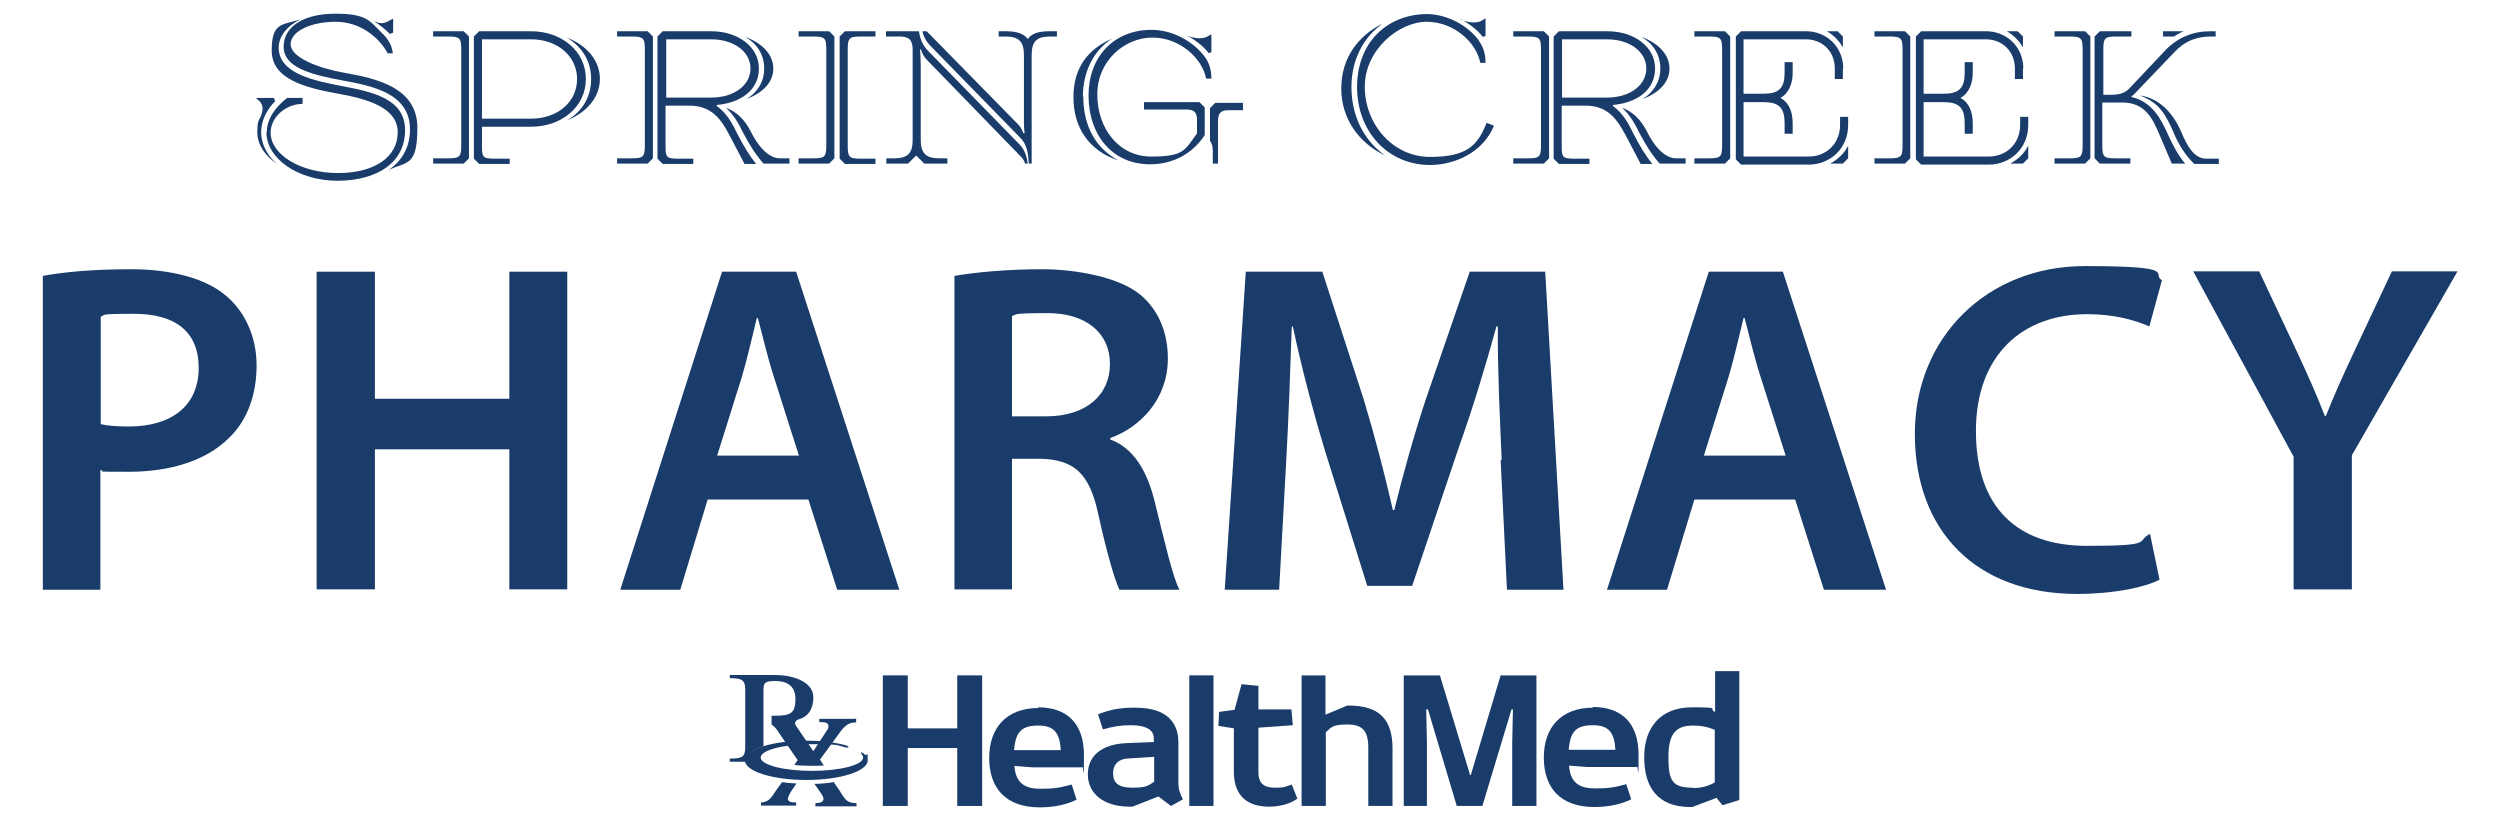
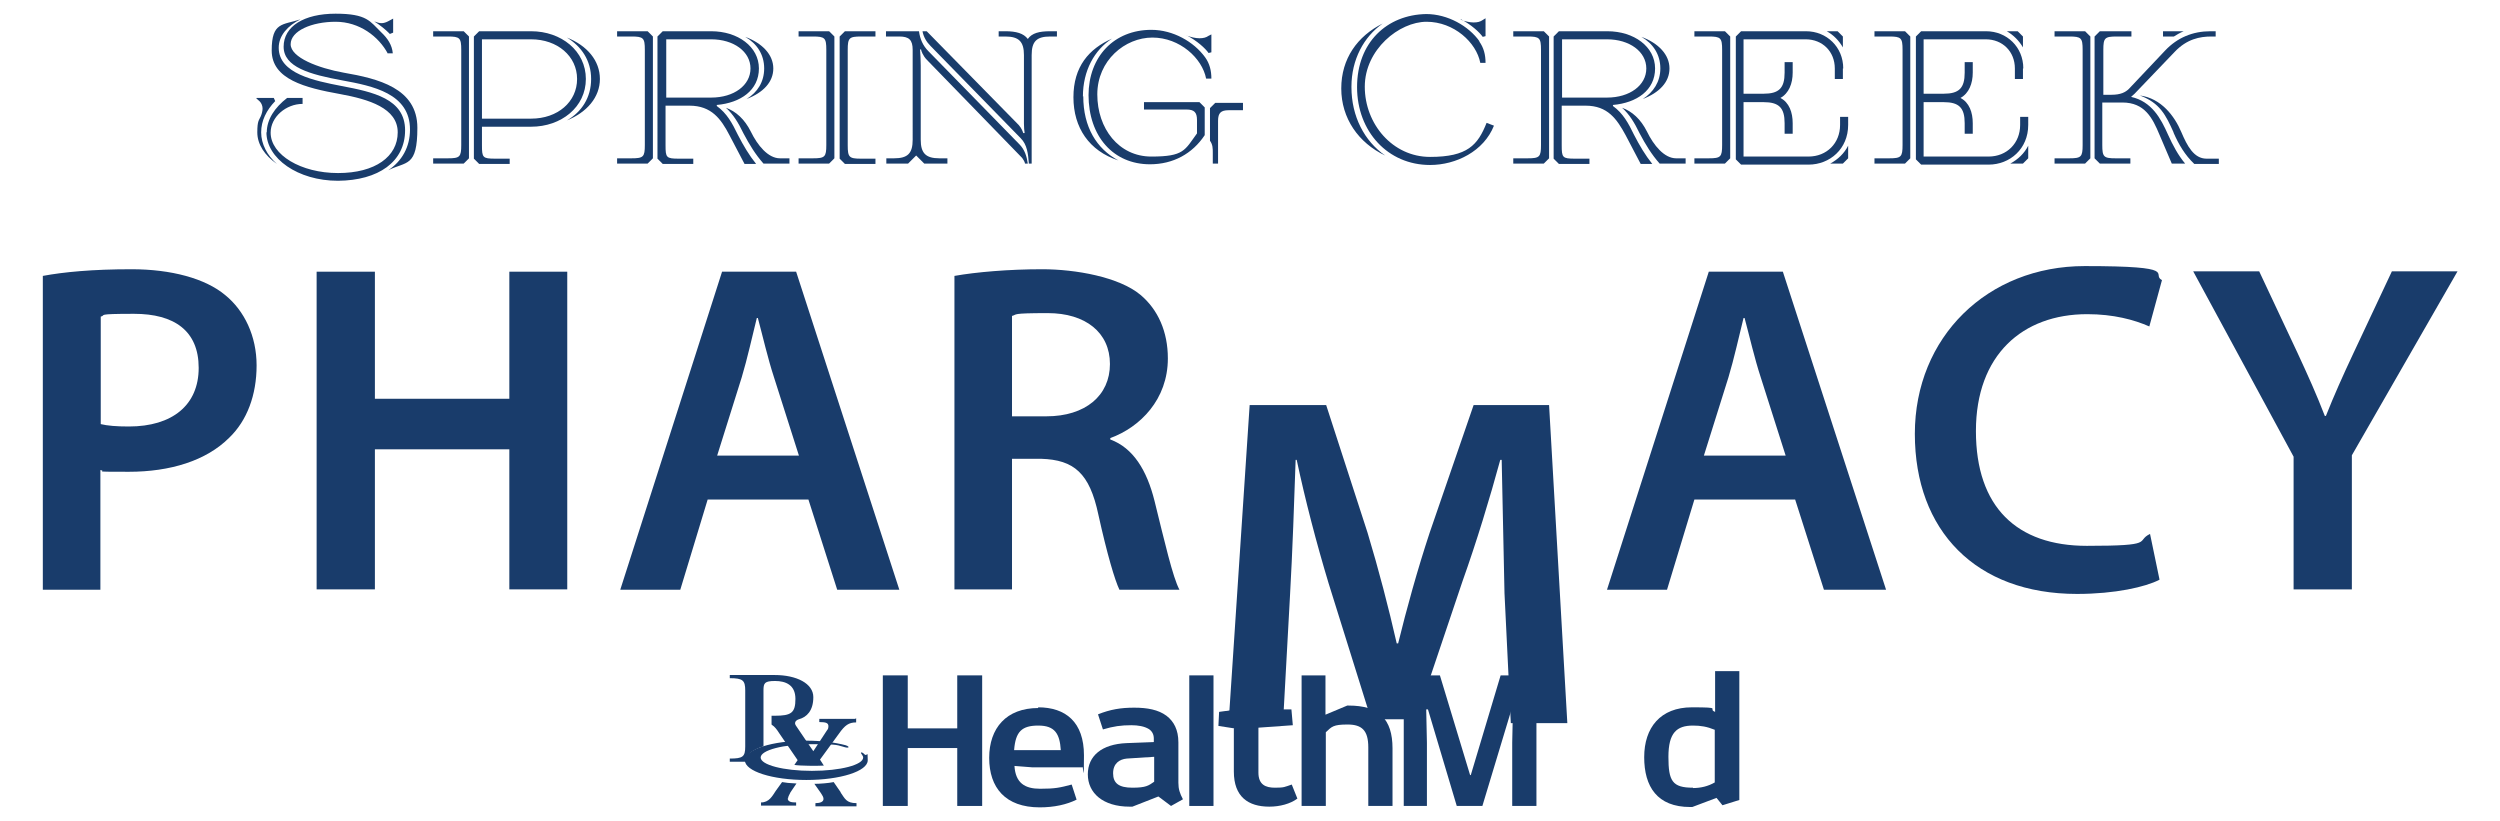
<svg xmlns="http://www.w3.org/2000/svg" id="Layer_1" version="1.1" viewBox="0 0 712.2 233.8">
  <defs>
    <style>
      .st0 {
        fill: #193c6b;
      }
    </style>
  </defs>
  <polygon class="st0" points="272.7 192.4 272.7 207.5 258.6 207.5 258.6 192.4 251.5 192.4 251.5 229.6 258.6 229.6 258.6 213.1 272.7 213.1 272.7 229.6 279.8 229.6 279.8 192.4 272.7 192.4" />
  <path class="st0" d="M295.7,201.5c7.9,0,13.1,4.2,13.1,13.7s-.2,2.3-.5,3.4h-14.2l-5.1-.4c.3,4.9,3,6.5,7.3,6.5s5.6-.3,9-1.2l1.4,4.3c-2.8,1.4-6.4,2.2-10.5,2.2-9.8,0-14.4-5.6-14.4-14.1s4.9-14.2,14-14.2M302.2,213.7c-.3-4.7-1.7-7-6.4-7s-6.5,1.7-6.9,7h13.3Z" />
  <path class="st0" d="M333.6,229.6l-3.6-2.7-7.4,2.9h-.8c-7.6,0-11.9-3.9-11.9-9.2s4-8.6,11-8.9l7.8-.3v-1c0-1.2-.5-2.1-1.4-2.7-1.3-.8-3.1-1.1-5-1.1-2.9,0-5.1.3-8.1,1.2l-1.4-4.3c3.5-1.4,6.5-1.9,10.3-1.9s6.9.6,9.2,2.3c2.1,1.6,3.4,4,3.4,7.6v11.5c0,1.8.4,3,1.3,4.7l-3.4,1.9h0ZM328.8,222.8v-7.2l-7.8.5c-2.1.2-3.9,1.4-3.9,4.2s1.6,4.1,5.5,4.1,4.6-.6,6.2-1.7" />
  <rect class="st0" x="338.8" y="192.4" width="6.9" height="37.2" />
  <path class="st0" d="M351.6,207.5l-4.5-.7.2-4,4.4-.6,2-7.3,4.8.5v6.7h9.4l.4,4.5-9.8.7v12.8c0,3.4,2,4.3,4.7,4.3s2.7-.2,4.8-.9l1.6,4c-2,1.5-5,2.3-8,2.3-6,0-10.1-2.8-10.1-10v-12.2h0Z" />
  <path class="st0" d="M370.7,192.4h6.9v11.2l6.2-2.6h.4c8.6,0,12.5,3.8,12.5,12.2v16.4h-6.9v-16.7c0-4.8-1.8-6.5-5.9-6.5s-4.5.6-6.2,2.2v21h-6.9v-37.2h0Z" />
  <polygon class="st0" points="399.9 229.6 399.9 192.4 410.2 192.4 418.8 220.8 419 220.8 427.5 192.4 437.7 192.4 437.7 229.6 430.8 229.6 430.8 211.6 431 202.1 430.6 202.1 422.3 229.6 415 229.6 406.8 202.1 406.3 202.1 406.5 211.6 406.5 229.6 399.9 229.6" />
-   <path class="st0" d="M453.7,201.4c7.9,0,13.1,4.2,13.1,13.7s-.2,2.3-.5,3.4h-14.2l-5.1-.4c.3,4.9,3,6.5,7.3,6.5s5.6-.3,9-1.2l1.4,4.3c-2.8,1.4-6.4,2.2-10.5,2.2-9.8,0-14.4-5.6-14.4-14.1s4.9-14.2,14-14.2M460.2,213.6c-.3-4.7-1.7-7-6.4-7s-6.5,1.7-6.9,7h13.3Z" />
  <path class="st0" d="M495.5,191.2v36.7l-4.8,1.5-1.7-2.1-6.9,2.6h-.6c-9.4,0-13.1-5.8-13.1-14.2s4.6-14.2,13.6-14.2,4.3.4,6.6,1.3v-11.6h6.9s0,0,0,0ZM482.3,224.5c2.2,0,4.3-.5,6.2-1.6v-15c-2.2-.9-4-1.2-6.2-1.2-4.6,0-7,2-7,8.9s1.1,8.8,7,8.8" />
  <path class="st0" d="M239.5,225.7l-2-2.9c-1.4.3-4,.5-5.5.5l1.9,2.7c.4.6.7,1.1.7,1.6,0,.9-1.1,1.2-2.3,1.2v.9h11.7v-.9c-2.9,0-3.3-1.3-4.5-3" />
  <path class="st0" d="M224.5,227.5c0-.4.2-.9.7-1.8l1.7-2.5c-2.1-.1-3-.2-4.1-.4l-1.8,2.5c-1,1.5-1.9,3.3-4.2,3.3v.9h10v-.9c-1.2,0-2.4-.1-2.4-1.2" />
  <path class="st0" d="M246.5,215.1s-.9-1-1.2-.7c-.2.2.6.8.6,1.4,0,2.1-6.5,3.8-14.6,3.8s-14.6-1.7-14.6-3.8,6.5-3.8,14.6-3.8,7,.3,9.5.9c0,0,.8.2.9,0,.2-.3-.8-.6-.8-.6-3-.8-6.9-1.3-11.2-1.3-9.7,0-17.5,2.5-17.5,5.6s7.8,5.6,17.5,5.6,17.5-2.5,17.5-5.6-.2-1.1-.7-1.6" />
  <path class="st0" d="M243.6,204.8h-10.2v.9c2,0,2.6.3,2.6,1.2s-.3.9-.7,1.6l-3.6,5.5h0c0,.1,0,0,0,0,0,0-4.6-6.7-4.9-7.2-1-1.4.8-1.9.8-1.9,2.2-.6,4.1-2.4,4.1-6.3s-4.8-6.3-11-6.3h-12.8v.9c3.7,0,4.4.6,4.4,3.5v16c0,2.9-.7,3.4-4.4,3.4v.9h4.6c0-.2,0-.3,0-.5,0-1.5,1.9-2.9,5-3.9v-15.9c0-2.1.3-2.7,3.3-2.7s5.8,1.1,5.8,5.1-1.2,4.8-5.9,4.8h-.7s-.1,0-.2,0c0,0,0,.2,0,.2v2.1s0,.1,0,.2c0,0,.1.1.1.1.8.5,1.4,1.3,2.1,2.4l5.2,7.6h0c0,0,0,.1,0,.1l-.9,1.3c1.4.3,6.8.3,8.4.2l-1.1-1.7h0s0,0,0,0l5.4-7.4c1.7-2.4,2.8-3.2,4.9-3.2v-1.2h0s0,0,0,0Z" />
  <path class="st0" d="M73.1,27.9h4.9l.4.9c-2.5,2.6-4,5.6-4,8.9s1.7,6.6,4.5,9c-3.5-2.4-5.6-5.6-5.6-9s.5-3.4,1-4.6c.3-.7.5-1.5.5-2.2s-.3-1.5-.8-2l-1-.9h0ZM76,37.7c0-3.7,2.3-7.1,5.8-9.8h4.4v1.7c-4.7,0-9.1,3.7-9.1,8.2,0,6.3,8.6,11.5,19.2,11.5s17-4.7,17-11.6-8.2-9.4-16.4-10.9c-10-1.8-19.5-4.2-19.5-12.4s3.1-7.2,8.2-8.9c-3.6,1.8-6.2,4.6-6.2,8.1,0,7.4,10.2,9.4,17.9,10.9,8.9,1.7,18.1,3.6,18.1,12.6s-7.6,14.3-19.1,14.4c-11.5,0-20.4-6.4-20.4-13.8M110.5,15.3c-2.6-4.9-8.1-9.1-14.9-9.1s-12.8,2.6-12.8,6.4,7.9,6.8,15.1,8.1c9.8,1.7,21,4.4,21,15.7s-3.1,9.5-8.3,12.1c3.9-2.6,6.2-6.6,6.2-11.6,0-10.3-10.6-12.4-19.3-14-9.3-1.7-16.7-3.8-16.7-9.6s5.8-9.4,14.8-9.4,9.8,2.2,13,5.3c1.8,1.7,3.1,3.6,3.3,6h-1.5ZM111,9.6c-1.3-1.3-2.8-2.5-4.4-3.5h0c.8.3,1.5.5,2.1.5s1.2-.2,1.8-.5l1.5-.8v4l-1,.4h0Z" />
  <path class="st0" d="M123.4,45.1h4.2c3.4,0,3.8-.4,3.8-3.8V14.2c0-3.4-.4-3.8-3.8-3.8h-4.2v-1.5h8.7l1.5,1.5v34.7l-1.5,1.5h-8.7v-1.5h0ZM136.6,8.9h14.7c8.6,0,15.6,5.6,15.6,13.6s-7,13.6-15.6,13.6h-14v5.3c0,3.5.2,3.8,3.8,3.8h4.1v1.5h-8.7l-1.5-1.5V10.4l1.5-1.5h0ZM151.3,33.8c7.6,0,13.1-4.8,13.1-11.3s-5.6-11.3-13.1-11.3h-14v22.6h14ZM168.4,22.5c0-5.3-2.8-9.3-6.9-11.8,5.8,2.3,9.4,6.6,9.4,11.8s-3.7,9.5-9.4,11.8c4.2-2.4,6.9-6.5,6.9-11.8" />
  <path class="st0" d="M175.8,45.1h4.1c3.4,0,3.8-.4,3.8-3.8V14.2c0-3.4-.4-3.8-3.8-3.8h-4.1v-1.5h8.7l1.5,1.5v34.7l-1.5,1.5h-8.7v-1.5h0ZM189,8.9h13.6c7.6,0,13.6,4.4,13.6,10.6s-5.2,9.8-12,10.4v.3c2.9,2.1,4.4,4.9,6,8.2,1.6,3.1,3.2,5.8,5.2,8.3h-3.3l-4.3-8.2c-2.4-4.6-5.1-8.4-11.4-8.4h-6.8v11.3c0,3.5.2,3.8,3.8,3.8h4.1v1.5h-8.7l-1.5-1.5V10.4l1.5-1.5h0ZM202.6,27.8c6.5,0,11.2-3.5,11.2-8.3s-4.8-8.3-11.2-8.3h-12.8v16.6h12.8ZM211.8,38c-1.5-3.1-2.9-5.4-5-7.3,2.8,1,5.3,3.2,7.1,6.8,1.9,3.9,4.9,7.6,8.3,7.6h2.7v1.5h-7.4c-2.3-2.6-4-5.4-5.7-8.6M217.7,19.5c0-4-2.1-7.1-5.4-9,4.9,1.8,8,5.1,8,9s-2.9,6.9-7.6,8.7c3.1-1.9,5-4.9,5-8.7" />
  <path class="st0" d="M227.5,45.1h4.1c3.4,0,3.8-.4,3.8-3.8V14.2c0-3.4-.4-3.8-3.8-3.8h-4.1v-1.5h8.7l1.5,1.5v34.7l-1.5,1.5h-8.7v-1.5h0ZM239.2,10.4l1.5-1.5h8.7v1.5h-4.1c-3.4,0-3.8.4-3.8,3.8v27.2c0,3.4.4,3.8,3.8,3.8h4.1v1.5h-8.7l-1.5-1.5V10.4h0Z" />
  <path class="st0" d="M252.4,45.1h2.3c3.9,0,5.3-1.4,5.3-5.3V14.2c0-2.8-1-3.8-3.8-3.8h-3.8v-1.5h9.4c.3,2.2,1.1,4.1,2.7,5.7l25.9,26.5c1.5,1.5,2.1,3.4,2.4,5.5h-.8c0-.4-.5-1.2-.8-1.6l-27.1-27.9c-1.2-1.2-1.7-2.7-1.7-3h-.3c.1.9.2,3.3.2,4.6v21.1c0,3.8,1.4,5.3,5.3,5.3h2.3v1.5h-6.6l-2.3-2.3-2.3,2.3h-6.2v-1.5h0ZM290.8,39.4l-25.7-26.3c-1.2-1.2-2-2.6-2.3-4.2h1.2l26.2,26.7c.9,1,1.2,2,1.3,2.3h.4c-.1-.8-.2-1.4-.2-2.7V15.7c0-3.8-1.4-5.3-5.3-5.3h-1.9v-1.5h1.9c3.1,0,5.2.6,6.4,2.2,1.2-1.7,3.3-2.2,6.4-2.2h1.9v1.5h-1.9c-3.9,0-5.3,1.4-5.3,5.3v30.9h-.8c-.2-2.8-.5-5.4-2.3-7.2" />
  <path class="st0" d="M308.6,27.4c0,8.8,3.8,15,10,18.3-8.3-2.7-12.8-9.3-12.8-18s4.4-13.8,11-16.7c-5,3.2-8.3,9.1-8.3,16.5M310.1,27.2c0-11.1,7.3-18.7,17.9-18.7,6.2,0,12.1,3.4,15.3,7.8,1.3,1.8,1.8,3.8,1.8,6.1h-1.5c-1.1-5.8-7.5-11.7-15.3-11.7s-15.7,6.5-15.7,16.2,6.1,17.7,15.4,17.7,9.5-1.8,13-6.6v-3.8c0-2.2-.8-3-3-3h-12.1v-2.1h15.8l1.5,1.5v7.9c-3.5,5.3-9,8.3-15.6,8.3-10.4,0-17.5-7.9-17.5-19.8M338,10.1c1.3.5,2.6.8,3.7.8s1.9-.2,2.6-.7l.8-.4v5.1l-.8.2c-.9-1.3-3.3-3.5-6.2-5M344.7,30.8l1.5-1.5h7.9v2.1h-4.1c-2.2,0-3,.8-3,3v12.2h-1.5v-3c0-1.3,0-2.4-.8-3.5v-9.4h0Z" />
  <path class="st0" d="M385,24.8c0,8.4,3.7,15.4,9.6,19.5-7.6-3.6-12.5-10.6-12.5-19.1s4.6-14.9,11.8-18.5c-5.4,3.8-8.9,10.3-8.9,18M421.4,11.8c1.3,1.8,1.8,3.8,1.8,6.1h-1.5c-1.1-5.8-7.5-11.7-15.3-11.7s-17.6,7.9-17.6,18.5,7.9,20,18.6,20,13.6-3.4,16.1-9.7l2.1.8c-2.9,7.3-10.8,11.2-18.2,11.2-12,0-20.8-9.5-20.8-22.2s8.5-20.6,19.7-20.8c6.1,0,12.1,3.4,15.2,7.8M416.1,5.6c1.3.5,2.6.8,3.7.8s1.9-.2,2.6-.7l.8-.5v5.1l-.8.2c-.9-1.3-3.3-3.5-6.2-5" />
  <path class="st0" d="M431.1,45.1h4.1c3.4,0,3.8-.4,3.8-3.8V14.2c0-3.4-.4-3.8-3.8-3.8h-4.1v-1.5h8.7l1.5,1.5v34.7l-1.5,1.5h-8.7v-1.5h0ZM444.3,8.9h13.6c7.6,0,13.6,4.4,13.6,10.6s-5.2,9.8-12,10.4v.3c2.9,2.1,4.4,4.9,6,8.2,1.6,3.1,3.2,5.8,5.2,8.3h-3.3l-4.3-8.2c-2.5-4.6-5.1-8.4-11.4-8.4h-6.8v11.3c0,3.5.2,3.8,3.8,3.8h4.1v1.5h-8.7l-1.5-1.5V10.4l1.5-1.5h0ZM457.8,27.8c6.5,0,11.2-3.5,11.2-8.3s-4.8-8.3-11.2-8.3h-12.8v16.6h12.8ZM467.1,38c-1.5-3.1-2.9-5.4-5-7.3,2.8,1,5.3,3.2,7.1,6.8,1.9,3.9,4.9,7.6,8.3,7.6h2.7v1.5h-7.4c-2.3-2.6-4-5.4-5.7-8.6M473,19.5c0-4-2.1-7.1-5.4-9,4.9,1.8,8,5.1,8,9s-2.9,6.9-7.6,8.7c3-1.9,5-4.9,5-8.7" />
  <path class="st0" d="M482.7,45.1h4.1c3.4,0,3.8-.4,3.8-3.8V14.2c0-3.4-.4-3.8-3.8-3.8h-4.1v-1.5h8.7l1.5,1.5v34.7l-1.5,1.5h-8.7v-1.5h0ZM525,19.5v3h-2.3v-3c0-4.8-3.5-8.3-8.3-8.3h-17.7v15.5h5.7c4.4,0,6-1.6,6-6v-3h2.3v3c0,3.1-1.1,5.9-3.5,7.2,2.5,1.3,3.5,4.1,3.5,7.2v3h-2.3v-3c0-4.4-1.6-6-6-6h-5.7v15.5h18.5c5.2,0,9-3.8,9-9v-2.3h2.3v2.3c0,6.8-5.2,11.3-11.3,11.3h-19.2l-1.5-1.5V10.4l1.5-1.5h18.5c5.9,0,10.6,4.5,10.6,10.6M523.5,8.9l1.5,1.5v3.1c-1.1-1.9-2.6-3.5-4.6-4.6h3.1ZM526.5,41.5v3.6l-1.5,1.5h-3.6c2.2-1.2,4-2.9,5.1-5.1" />
  <path class="st0" d="M534,45.1h4.2c3.4,0,3.8-.4,3.8-3.8V14.2c0-3.4-.4-3.8-3.8-3.8h-4.2v-1.5h8.7l1.5,1.5v34.7l-1.5,1.5h-8.7v-1.5h0ZM576.3,19.5v3h-2.3v-3c0-4.8-3.5-8.3-8.3-8.3h-17.7v15.5h5.7c4.4,0,6-1.6,6-6v-3h2.3v3c0,3.1-1.1,5.9-3.5,7.2,2.5,1.3,3.5,4.1,3.5,7.2v3h-2.3v-3c0-4.4-1.6-6-6-6h-5.7v15.5h18.5c5.2,0,9-3.8,9-9v-2.3h2.3v2.3c0,6.8-5.2,11.3-11.3,11.3h-19.2l-1.5-1.5V10.4l1.5-1.5h18.5c5.9,0,10.6,4.5,10.6,10.6M574.8,8.9l1.5,1.5v3.1c-1.1-1.9-2.7-3.5-4.6-4.6h3.1ZM577.8,41.5v3.6l-1.5,1.5h-3.6c2.2-1.2,4-2.9,5.1-5.1" />
  <path class="st0" d="M585.3,45.1h4.2c3.4,0,3.8-.4,3.8-3.8V14.2c0-3.4-.4-3.8-3.8-3.8h-4.2v-1.5h8.7l1.5,1.5v34.7l-1.5,1.5h-8.7v-1.5h0ZM598.5,8.9h8.7v1.5h-4.2c-3.4,0-3.8.4-3.8,3.8v12.8h2.3c2.6,0,4-.7,5-1.7l10.3-10.9c3.5-3.7,7.9-5.5,12.9-5.5h1.5v1.5h-1.2c-3.3,0-7,.7-10.5,4.4l-11.4,11.9-1,.9c5.9,1.3,8.5,6.2,10.5,10.7,1.4,3.1,2.9,5.9,4.9,8.3h-3.8l-3.5-8.2c-2-4.8-4.2-9.2-10.6-9.2h-5.7v12.1c0,3.4.4,3.8,3.8,3.8h4.2v1.5h-8.7l-1.5-1.5V10.4l1.5-1.5h0ZM619.2,37.7c-2.2-4.9-3.9-8.4-9.6-10.5,6.1.8,9.9,5.9,11.8,10.4,1.7,4,3.6,7.6,7.2,7.6h3.5v1.5h-7c-2.7-2.6-4.4-5.5-5.9-8.9M622.1,8.9c-1.2.5-2,1-2.8,1.5h-3.1v-1.5h5.9Z" />
  <path class="st0" d="M12.2,78.6c5.9-1.1,14.1-1.9,25.3-1.9s21,2.6,26.7,7.4c5.4,4.4,8.9,11.6,8.9,20s-2.7,15.7-7.8,20.6c-6.6,6.6-16.9,9.7-28.6,9.7s-5.9-.1-8.1-.5v34.1H12.2v-89.4h0ZM28.6,120.8c2,.5,4.7.7,8.1.7,12.4,0,19.9-6.1,19.9-16.7s-7-15.4-18.4-15.4-7.8.4-9.5.8v30.6h0Z" />
  <polygon class="st0" points="106.8 77.4 106.8 113.6 145.1 113.6 145.1 77.4 161.6 77.4 161.6 167.9 145.1 167.9 145.1 128 106.8 128 106.8 167.9 90.2 167.9 90.2 77.4 106.8 77.4" />
  <path class="st0" d="M201.6,142.3l-7.8,25.7h-17.1l29-90.6h21.1l29.4,90.6h-17.7l-8.2-25.7h-28.8,0,0ZM227.6,129.8l-7.1-22.3c-1.8-5.5-3.2-11.7-4.6-16.9h-.3c-1.3,5.2-2.7,11.6-4.3,16.9l-7,22.3h23.3Z" />
  <path class="st0" d="M271.9,78.6c6.2-1.1,15.5-1.9,25-1.9s21.9,2.2,28,7.3c5,4.2,7.8,10.5,7.8,18.1,0,11.7-7.9,19.6-16.4,22.7v.4c6.5,2.4,10.4,8.7,12.6,17.5,2.8,11.3,5.2,21.8,7.1,25.3h-17.1c-1.3-2.7-3.5-10.1-6-21.4-2.5-11.8-6.9-15.6-16.3-15.9h-8.3v37.2h-16.4v-89.4h0ZM288.3,118.6h9.8c11.1,0,18.1-5.9,18.1-14.9s-7-14.5-17.7-14.5-8.6.4-10.2.8v28.6h0Z" />
-   <path class="st0" d="M427.8,131c-.5-11.7-1.2-25.8-1.1-38h-.4c-3,11-6.7,23.2-10.8,34.7l-13.2,39.2h-12.8l-12.1-38.7c-3.5-11.6-6.7-23.9-9.1-35.2h-.3c-.4,11.8-.9,26.2-1.6,38.6l-2,36.4h-15.5l6-90.6h21.8l11.8,36.4c3.2,10.6,6,21.4,8.3,31.5h.4c2.4-9.8,5.5-21,9-31.6l12.5-36.3h21.5l5.2,90.6h-16.1l-1.8-37h0Z" />
+   <path class="st0" d="M427.8,131h-.4c-3,11-6.7,23.2-10.8,34.7l-13.2,39.2h-12.8l-12.1-38.7c-3.5-11.6-6.7-23.9-9.1-35.2h-.3c-.4,11.8-.9,26.2-1.6,38.6l-2,36.4h-15.5l6-90.6h21.8l11.8,36.4c3.2,10.6,6,21.4,8.3,31.5h.4c2.4-9.8,5.5-21,9-31.6l12.5-36.3h21.5l5.2,90.6h-16.1l-1.8-37h0Z" />
  <path class="st0" d="M482.7,142.3l-7.8,25.7h-17.1l29-90.6h21.1l29.4,90.6h-17.7l-8.2-25.7h-28.8,0ZM508.7,129.8l-7.1-22.3c-1.8-5.5-3.2-11.7-4.6-16.9h-.3c-1.3,5.2-2.7,11.6-4.3,16.9l-7,22.3h23.2,0Z" />
  <path class="st0" d="M615.1,165.2c-3.9,2-12.5,4-23.4,4-28.8,0-46.2-18-46.2-45.6s20.7-47.8,48.4-47.8,18.7,2.3,22,4l-3.6,13.2c-4.3-1.9-10.2-3.5-17.7-3.5-18.4,0-31.7,11.6-31.7,33.3s11.7,32.7,31.6,32.7,13.7-1.3,18-3.4l2.7,13h0Z" />
  <path class="st0" d="M653.4,167.9v-37.8l-28.6-52.8h18.8l10.9,23.2c3.1,6.7,5.4,11.8,7.8,18h.3c2.3-5.8,4.8-11.4,7.9-18l10.9-23.2h18.7l-30.1,52.4v38.2h-16.5Z" />
</svg>